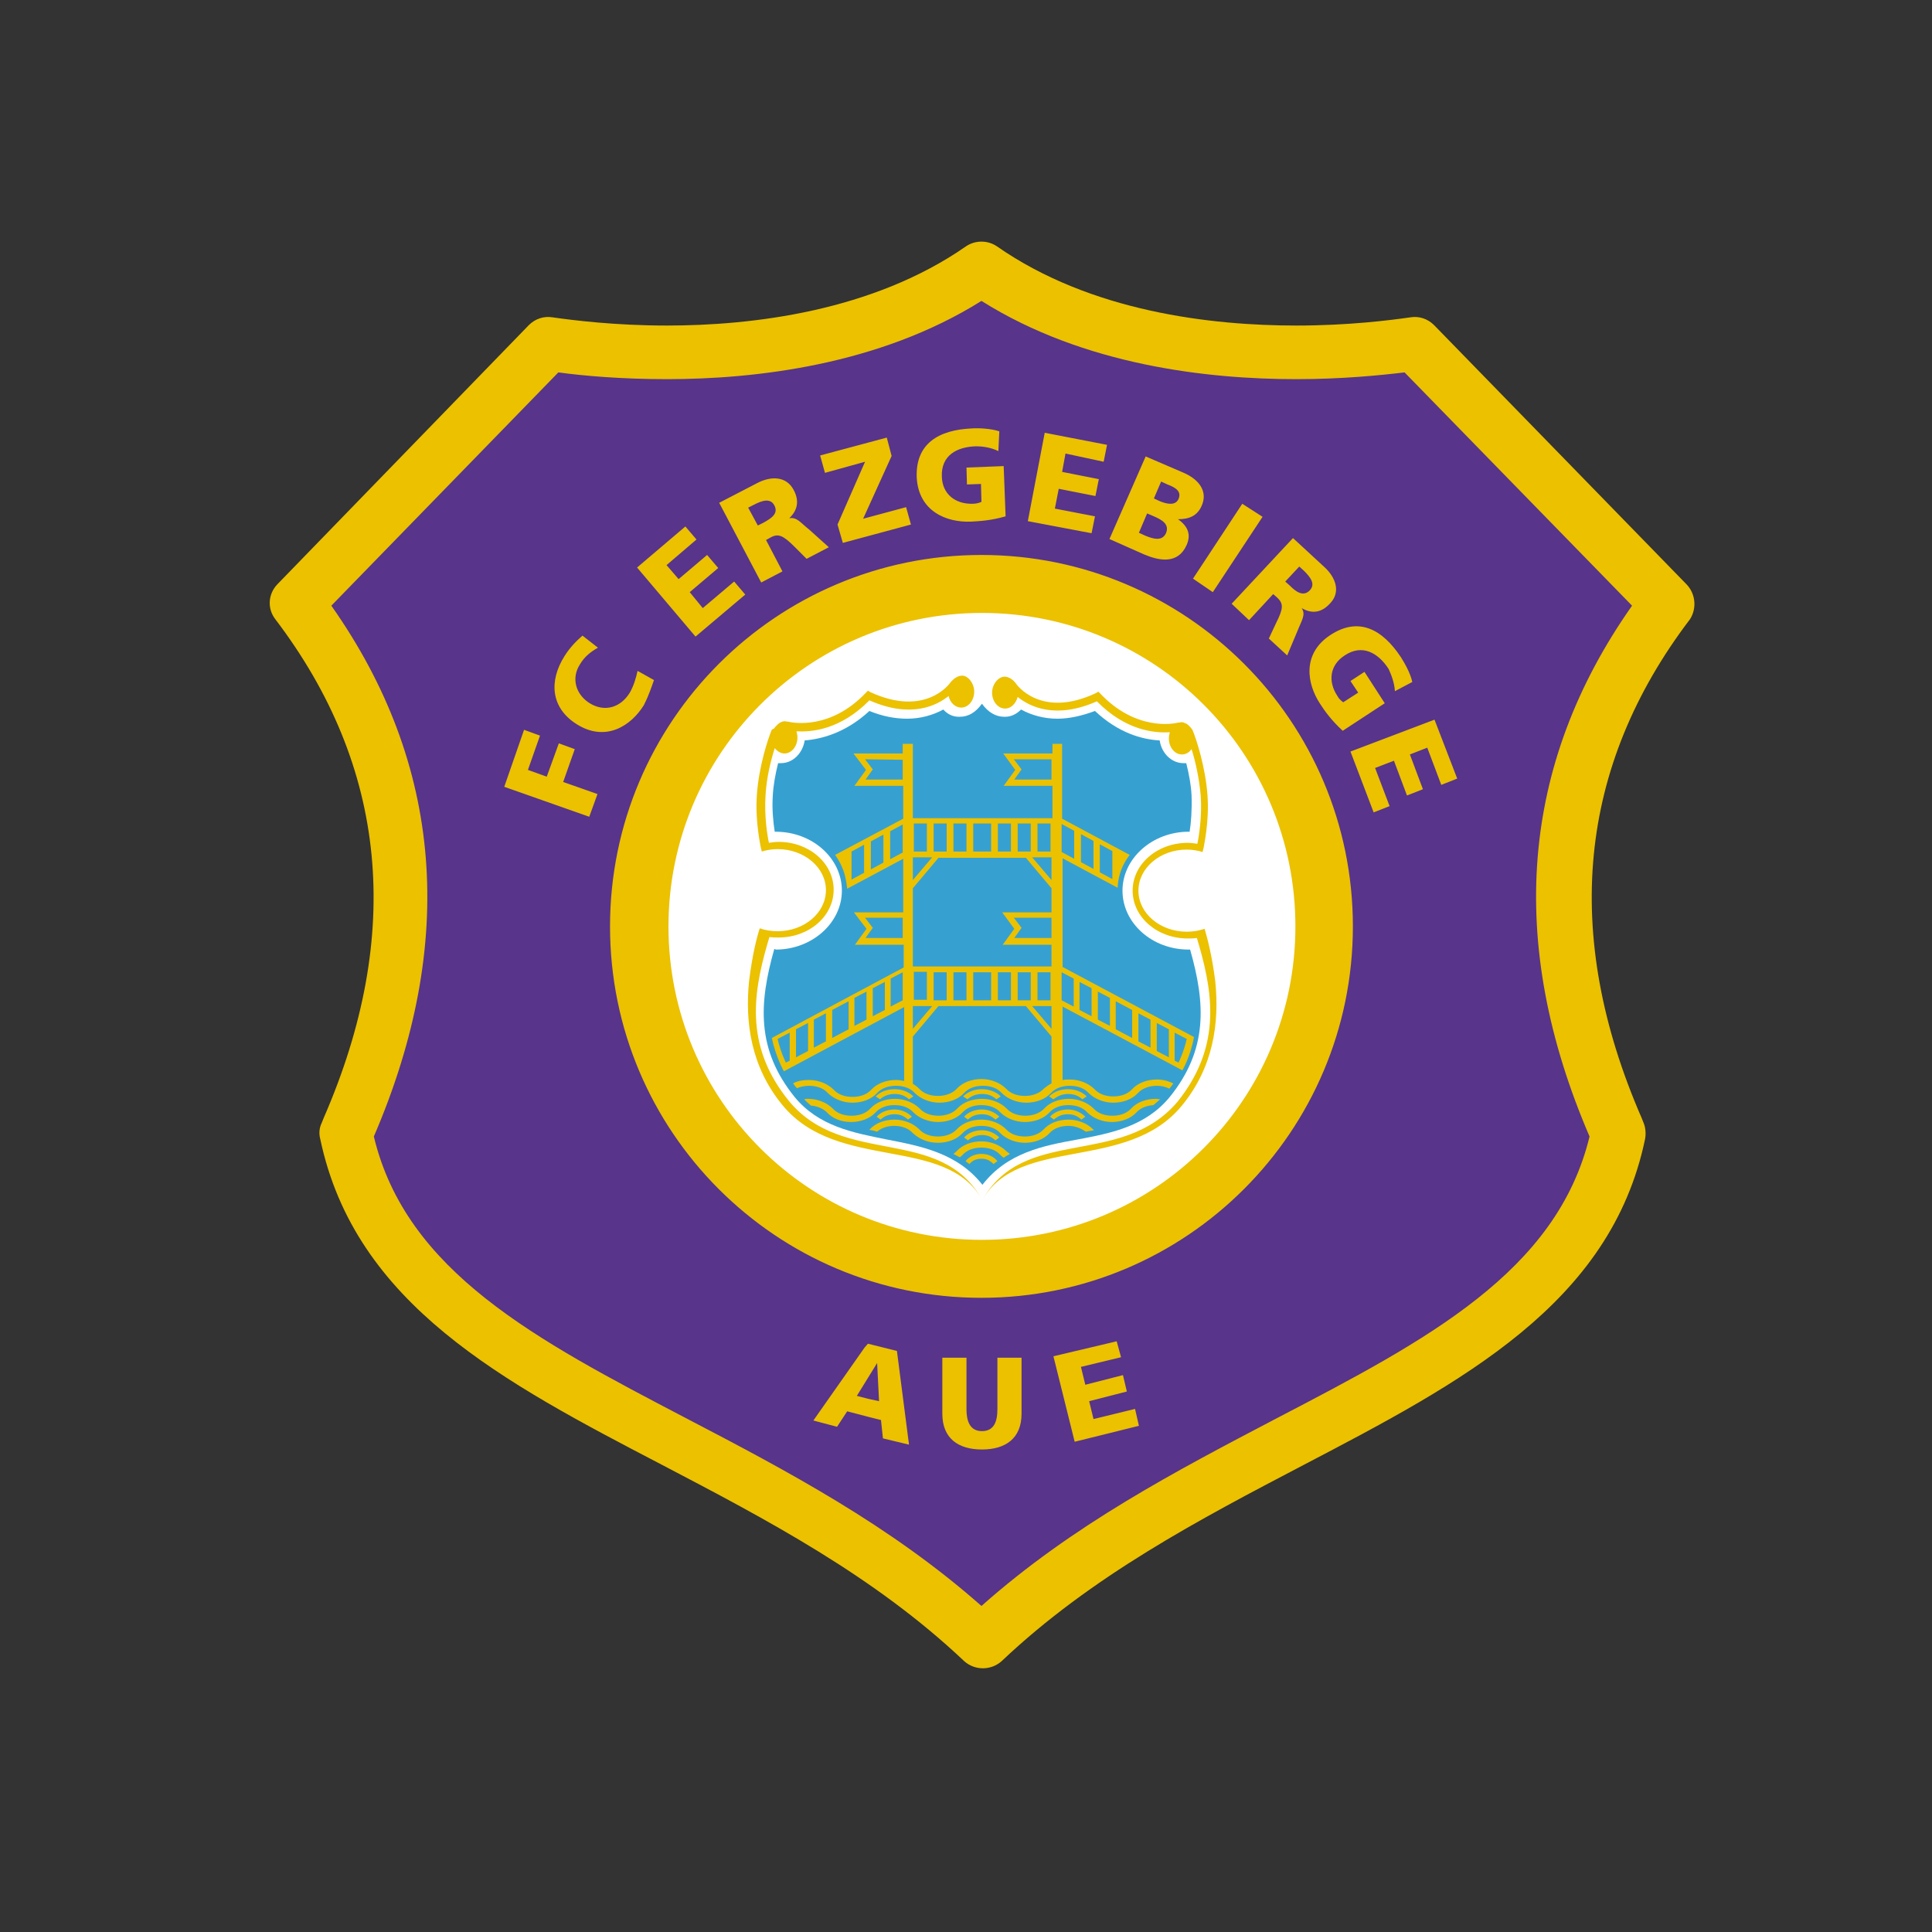
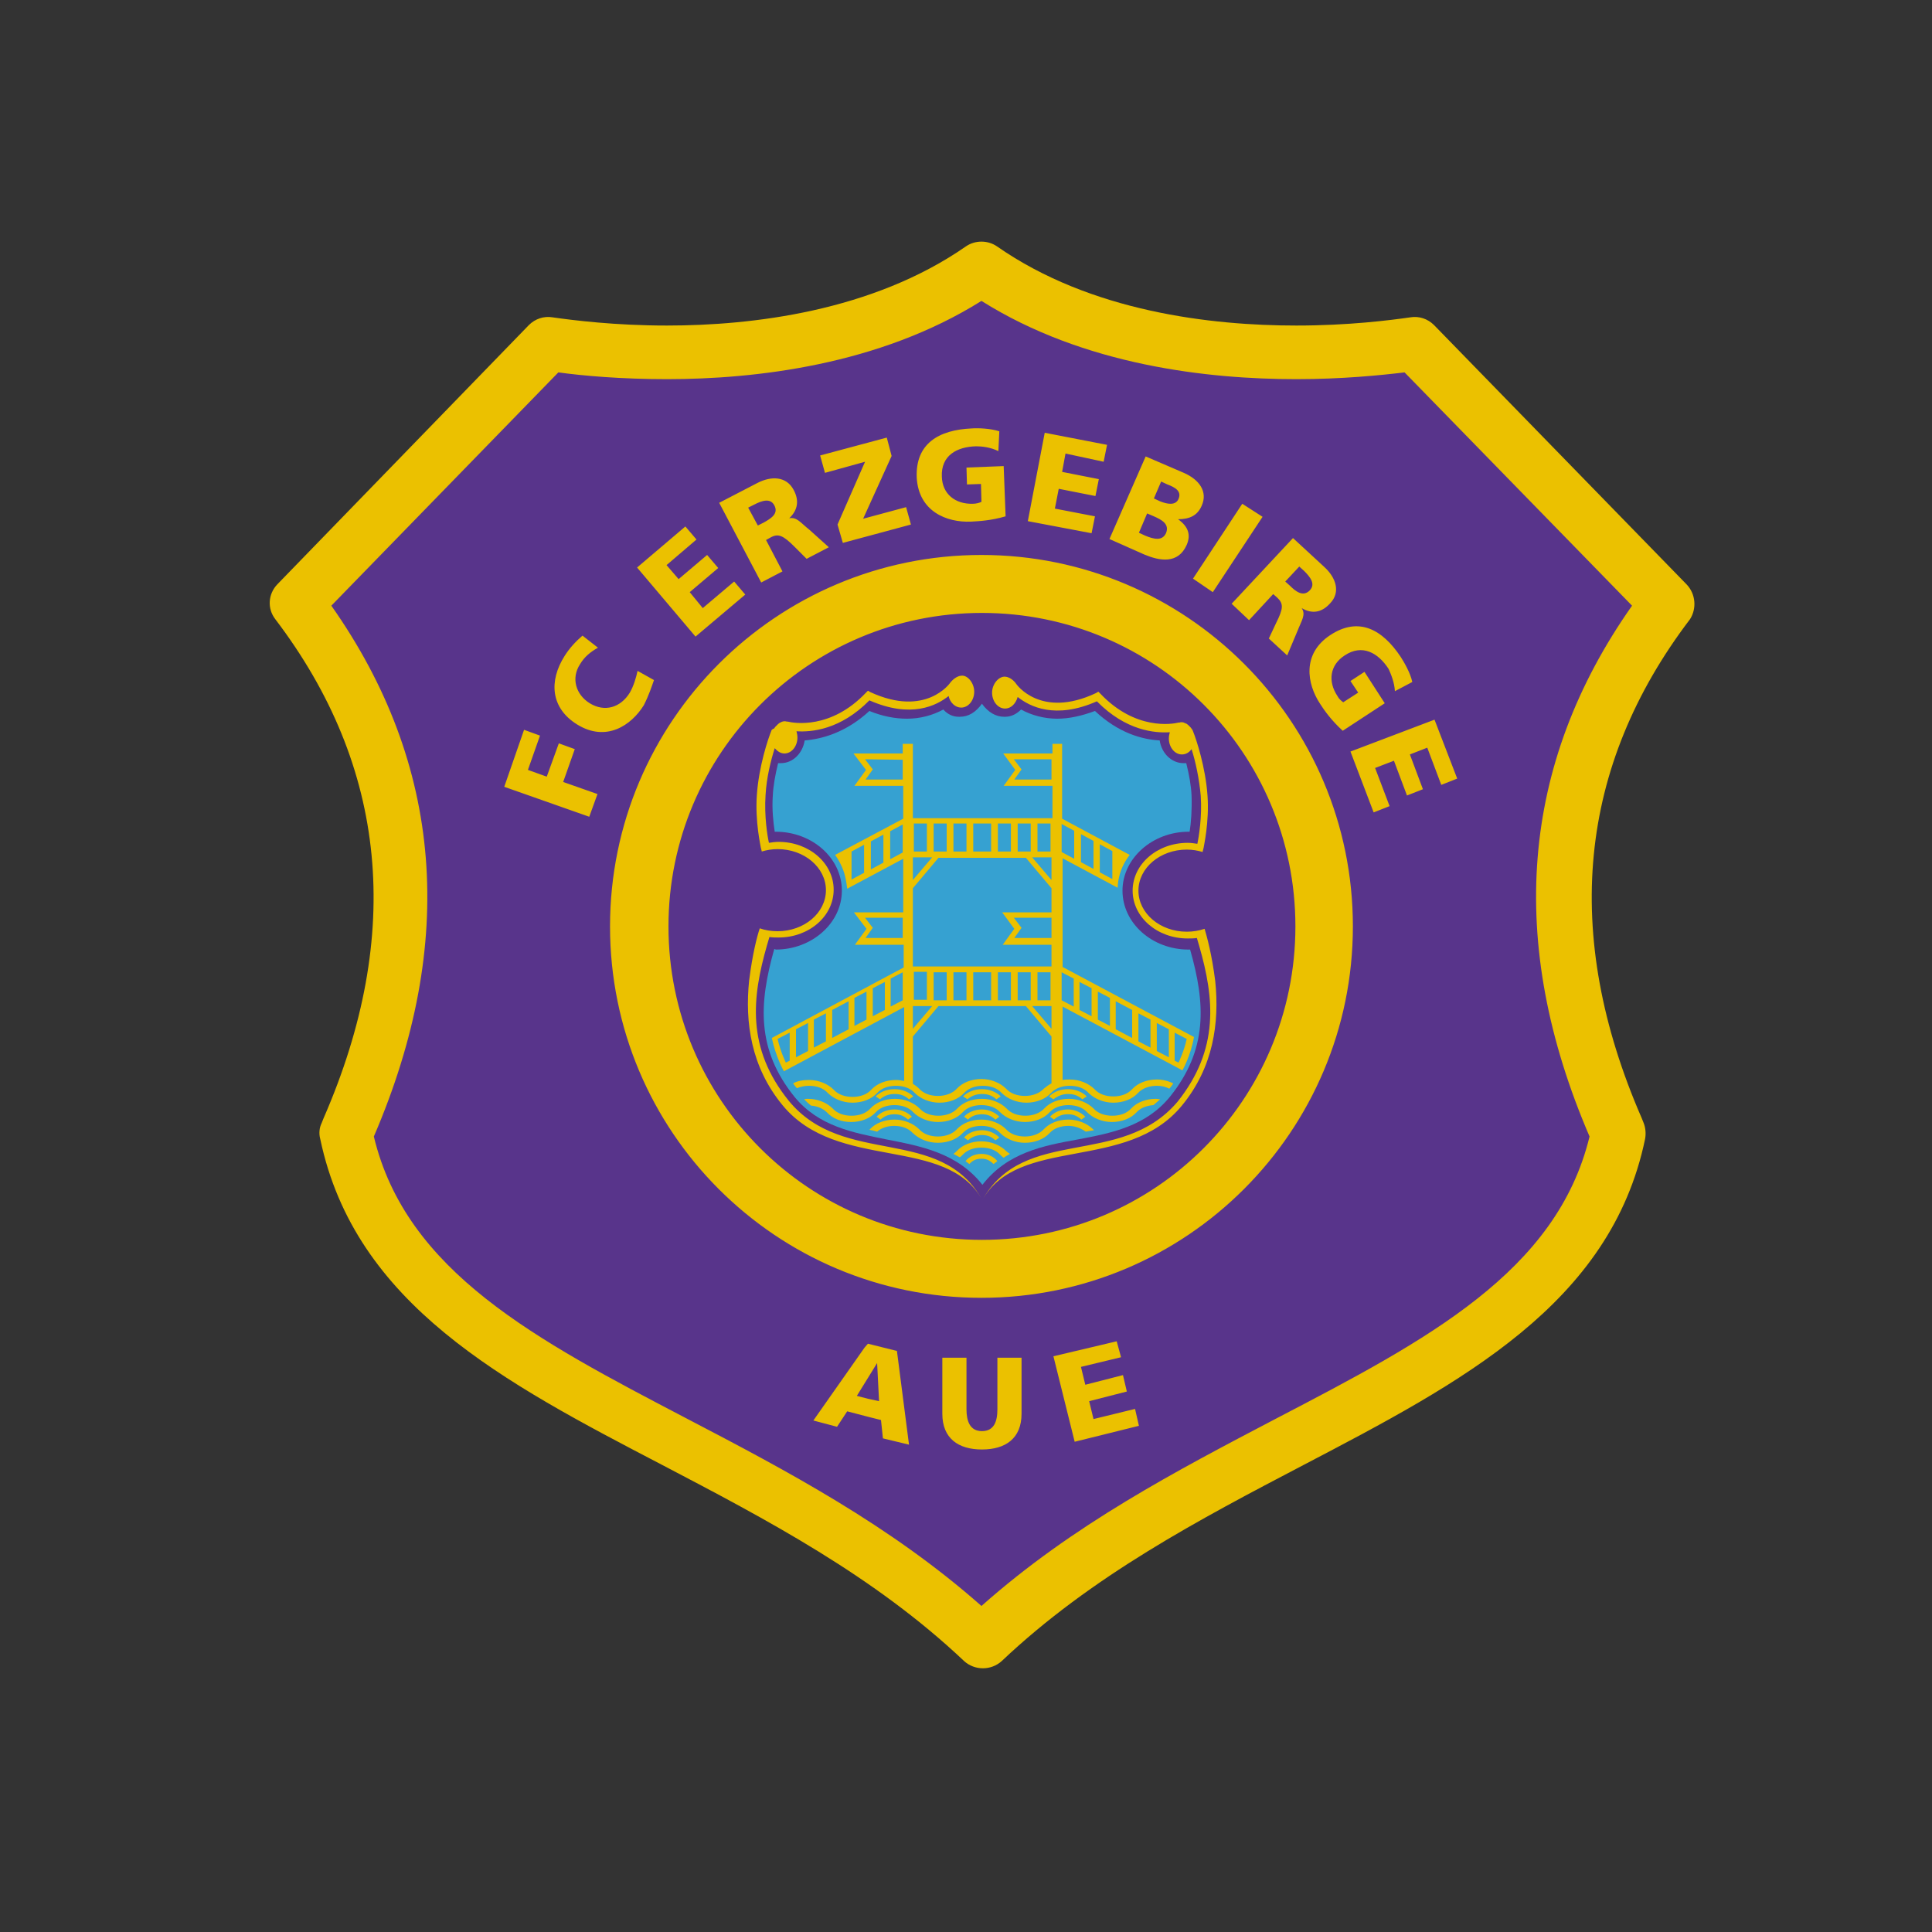
<svg xmlns="http://www.w3.org/2000/svg" version="1.1" id="Ebene_1" x="0px" y="0px" viewBox="0 0 400 400" style="enable-background:new 0 0 400 400;" xml:space="preserve">
  <rect x="0" y="0" width="400" height="400" fill="#333333" stroke="none" />
  <style type="text/css">
	.st0{fill:#FFFFFF;}
	.st1{fill:#CB0F13;}
	.st2{fill:none;stroke:#D7A941;}
	.st3{fill:#D7A941;stroke:#D7A941;}
	.st4{fill:#D7A941;}
	.st5{fill:#D7A941;stroke:#D7A941;stroke-width:0.5;}
	.st6{fill:none;}
	.st7{fill-rule:evenodd;clip-rule:evenodd;fill:#FFFFFF;}
	.st8{fill-rule:evenodd;clip-rule:evenodd;fill:#002F87;}
	.st9{fill-rule:evenodd;clip-rule:evenodd;fill:#5C2581;}
	.st10{fill:#FFDD00;stroke:#000000;stroke-width:5;stroke-miterlimit:10;}
	.st11{fill:#D40824;}
	.st12{fill:#FFDD00;}
	.st13{fill:#020203;}
	.st14{fill:#1B9D38;}
	.st15{fill:#AA1124;}
	.st16{fill:#0056A4;}
	.st17{fill:#B2B2B2;}
	.st18{fill:#003A78;}
	.st19{fill:#E30613;}
	.st20{fill:#FFFFFF;enable-background:new    ;}
	.st21{fill:#005297;}
	.st22{fill:#E4032E;}
	.st23{fill:#575756;}
	.st24{fill:#624839;}
	.st25{fill-rule:evenodd;clip-rule:evenodd;fill:#624839;}
	.st26{fill:#05509E;}
	.st27{fill:#005BA4;}
	.st28{fill-rule:evenodd;clip-rule:evenodd;fill:#005BA4;}
	.st29{fill:#231F20;}
	.st30{fill:#AE1C40;}
	.st31{fill:#FFFFFE;}
	.st32{fill:#FAEA27;}
	.st33{fill:#009E3D;}
	.st34{fill:#58348B;}
	.st35{fill:#36A1D1;}
	.st36{fill:#EBC100;}
	.st37{fill:#E52521;}
	.st38{fill:#005095;}
	.st39{fill-rule:evenodd;clip-rule:evenodd;fill:#005095;}
	.st40{fill-rule:evenodd;clip-rule:evenodd;}
</style>
  <path class="st34" d="M73.8,237.1c7,29.1,34.9,43.6,67,60.4c21.6,11.3,43.9,22.9,63.4,40.3c19.5-17.3,41.8-29,63.4-40.3  c32.2-16.8,60-31.4,67-60.5c-17.9-41.6-14.9-79.9,9.1-113.9L295,73c-5.2,0.7-13.5,1.5-23.2,1.5c-18.9,0-45.5-3-67.5-16.8  c-22,13.9-48.6,16.8-67.5,16.8c-9.8,0-18.1-0.8-23.3-1.5l-48.8,50.1C88.7,157.1,91.7,195.4,73.8,237.1L73.8,237.1L73.8,237.1z" />
-   <circle class="st0" cx="203.2" cy="191.5" r="68.9" />
  <path class="st35" d="M160.3,196.5L160.3,196.5c-3.2,11.3-3.7,20.8,4.2,30.6c5,6.1,12.1,7.4,19,8.8c7.2,1.4,14.7,2.8,19.9,9.4  c5.2-6.7,12.6-8.1,19.8-9.4c6.9-1.3,14-2.7,19-8.8c7.9-9.8,7.4-19.3,4.2-30.5h0c-0.1,0-0.2,0-0.3,0c-7.6,0-13.7-5.5-13.7-12.2  c0-6.7,6.2-12.2,13.7-12.2c0.1,0,0.1,0,0.2,0c0.3-1.8,0.5-4.6,0.4-7.5c-0.1-2.1-0.5-4.3-1.1-6.7c-0.2,0-0.4,0-0.6,0  c-2.4,0-4.5-2-4.9-4.7c-3.6-0.2-8.5-1.5-13.4-6.1c-2.7,1-5.3,1.6-7.8,1.6c-2.7,0-5.3-0.7-7.5-1.9c-0.9,0.9-2,1.5-3.3,1.5l-0.2,0  c0,0,0,0,0,0c-1.7,0-3.3-0.9-4.6-2.7c-1.3,1.8-2.8,2.7-4.6,2.7l-0.2,0c-1.2,0-2.3-0.5-3.2-1.5c-2.2,1.2-4.8,1.9-7.5,1.9  c-2.5,0-5.1-0.5-7.8-1.6c-4.9,4.5-9.8,5.8-13.4,6.1c-0.4,2.6-2.4,4.7-4.9,4.7c-0.2,0-0.4,0-0.6,0c-0.6,2.4-1,4.7-1.1,6.7  c-0.2,2.8,0.1,5.6,0.4,7.5c0.1,0,0.1,0,0.2,0c7.6,0,13.7,5.5,13.7,12.2c0,6.7-6.2,12.2-13.7,12.2  C160.5,196.5,160.4,196.5,160.3,196.5L160.3,196.5z" />
-   <path class="st36" d="M349.2,121l-52.3-53.7c-1.3-1.3-3.1-1.9-4.9-1.6c-4.2,0.6-12.8,1.7-23.6,1.7c-17.5,0-42.5-2.8-62-16.4  c-1.9-1.3-4.5-1.3-6.4,0c-19.4,13.5-44.4,16.4-61.9,16.4c-10.8,0-19.5-1.1-23.7-1.7c-1.8-0.3-3.6,0.3-4.9,1.6L57.4,121  c-1.9,2-2.1,5-0.4,7.2c23.2,30.5,26.6,65.2,10,103.3l-0.4,1c-0.5,1-0.6,2.2-0.3,3.3c7.2,34.3,38,50.4,70.8,67.5  c21.6,11.3,43.9,23,62.5,40.6c1.1,1,2.5,1.5,3.9,1.5c1.4,0,2.8-0.5,3.9-1.5c18.6-17.6,40.9-29.3,62.5-40.6  c32.7-17.1,63.6-33.3,70.7-67.5c0.2-1.1,0.1-2.3-0.3-3.3l-0.4-1c-16.6-38.1-13.2-72.8,10-103.3C351.3,126,351.1,123,349.2,121  L349.2,121z M337.9,125.4c-23.1,32.8-26.1,69.7-8.8,109.9c-6.8,28-33.6,42.1-64.7,58.3c-20.8,10.9-42.3,22.1-61.2,38.9  c-18.9-16.7-40.3-28-61.2-38.9c-31-16.2-57.9-30.3-64.6-58.3c17.3-40.2,14.3-77.1-8.8-109.9l47-48.3c5.1,0.7,13,1.4,22.5,1.4  c18.2,0,43.9-2.9,65.1-16.2c21.3,13.4,47,16.2,65.2,16.2c9.4,0,17.4-0.8,22.4-1.4L337.9,125.4L337.9,125.4z M298.4,162.5l3.3-1.3  L297,149l-17.4,6.6l4.8,12.6l3.3-1.3l-3-7.9l3.9-1.5l2.7,7.2l3.3-1.3l-2.7-7.2l3.6-1.4L298.4,162.5L298.4,162.5z M288.8,143.1  l3.6-1.9c-0.4-1.9-1.7-4.1-2.4-5.2c-3.8-5.7-8.7-8.4-14.6-4.5c-5.9,3.9-4.8,10.1-2.1,14.2c0.9,1.4,2.3,3.4,4.7,5.6l8.7-5.7l-4.2-6.5  l-2.9,1.9l1.6,2.4l-3.1,2c-0.4-0.3-0.9-0.7-1.2-1.3c-2-3-1.6-6.4,1.5-8.4c3.6-2.4,6.9-0.6,9.1,2.8  C288,139.6,288.7,141.3,288.8,143.1L288.8,143.1z M275.4,124.9c2.2-2.3,1.2-5.3-1.2-7.5l-6.5-6L255,125l3.6,3.4l5-5.4l0.8,0.7  c1.4,1.3,1.3,2.3-0.2,5.3l-1.5,3.2l3.8,3.5l2.1-5c0.9-2.3,1.8-3.4,0.9-4.8l0,0C271.7,127.2,273.7,126.8,275.4,124.9L275.4,124.9z   M271.2,122.2c-1.4,1.5-3,0.2-4.1-0.9l-1-0.9l2.9-3.1l1,0.9C271.3,119.5,272.4,120.9,271.2,122.2L271.2,122.2z M251.1,122.6  l10.3-15.6l-4.2-2.7L247,119.8L251.1,122.6L251.1,122.6z M248.8,104.7c1.3-2.9-0.5-5.4-3.7-6.8l-7.9-3.4l-7.5,17.1l7.2,3.2  c3.1,1.3,7,2.1,8.8-2c0.9-2.1,0.3-3.8-1.8-5.3l0,0C246.2,107.5,247.9,106.8,248.8,104.7L248.8,104.7z M237.5,106.3l1.4,0.6  c1.6,0.7,3.3,1.6,2.5,3.5c-0.8,1.7-2.6,1.2-4.3,0.5l-1.3-0.6L237.5,106.3L237.5,106.3z M244,103.3c-0.6,1.4-2.3,1.1-3.8,0.5  l-1.3-0.6l1.5-3.5l1.3,0.6C243.3,100.9,244.7,101.7,244,103.3L244,103.3z M228.5,95.6l0.7-3.5l-12.9-2.5l-3.5,18.3l13.2,2.5l0.7-3.5  l-8.3-1.6l0.8-4.1l7.6,1.5l0.7-3.5l-7.6-1.5l0.7-3.8L228.5,95.6L228.5,95.6z M201,108c1.7-0.1,4.1-0.2,7.2-1.1l-0.4-10.4l-7.7,0.3  l0.1,3.5l2.9-0.1l0.1,3.7c-0.4,0.2-1.1,0.4-1.8,0.4c-3.6,0.1-6.3-2-6.4-5.6c-0.2-4.4,3.1-6.2,7.1-6.3c1.2,0,3,0.2,4.6,1l0.2-4.1  c-1.8-0.6-4.4-0.7-5.7-0.6c-6.8,0.3-11.7,3.1-11.4,10.2C190.2,105.9,196,108.2,201,108L201,108z M174.5,112.4l14.1-3.8l-1-3.6  l-8.9,2.4l5.9-13l-1-3.8l-13.8,3.7l1,3.6l8.3-2.3l-5.7,13L174.5,112.4L174.5,112.4z M163.4,107.3L163.4,107.3  c1.8-1.7,2.1-3.7,0.9-5.9c-1.5-2.8-4.6-2.9-7.5-1.4l-7.9,4.1l8.7,16.5l4.4-2.3l-3.4-6.5l0.9-0.5c1.6-0.9,2.6-0.5,5,1.9l2.5,2.5  l4.6-2.4l-4-3.6C165.7,108.2,165,107,163.4,107.3L163.4,107.3z M158.1,108.2l-1.2,0.6l-2-3.7l1.2-0.6c1.7-0.9,3.4-1.4,4.2,0.1  C161.3,106.4,159.5,107.4,158.1,108.2L158.1,108.2z M142.8,122.6l5.9-5l-2.3-2.7l-5.9,5l-2.5-2.9l6.2-5.3l-2.3-2.7l-10,8.5  l12.1,14.3l10.3-8.7l-2.3-2.7l-6.5,5.5L142.8,122.6L142.8,122.6z M135.4,140.8l-3.4-1.9c-0.3,1.4-0.8,3.1-1.6,4.5  c-1.9,3.1-5.2,4.1-8.3,2.2c-2.9-1.8-3.9-5.2-2-8.1c0.9-1.5,2.1-2.5,3.7-3.4l-3.2-2.5c-1.4,1.2-2.7,2.6-3.7,4.2  c-3.3,5.2-2.9,10.8,2.6,14.2c6,3.7,11.2,0.2,13.8-4C134.4,143.8,134.9,142.2,135.4,140.8L135.4,140.8z M113.2,160.8l-3.9-1.4  l2.5-7.1l-3.3-1.2l-4.1,11.8l17.6,6.2l1.7-4.7l-7.1-2.5l2.4-6.8l-3.3-1.2L113.2,160.8L113.2,160.8z M126.3,191.8  c0,42.5,34.4,76.9,76.9,76.9s76.9-34.5,76.9-76.9c0-42.5-34.5-76.9-76.9-76.9S126.3,149.3,126.3,191.8L126.3,191.8z M138.4,191.8  c0-35.8,29-64.9,64.9-64.9s64.9,29,64.9,64.9s-29,64.9-64.9,64.9S138.4,227.7,138.4,191.8L138.4,191.8z M159.7,151.3  c-0.7,1.7-2.6,7.4-3,13.3c-0.4,5.5,0.8,10.6,0.8,10.8l0.2,0.8l0,0c0,0,0,0.1,0,0.1c1-0.3,2.1-0.5,3.3-0.5c5.5,0,10,3.8,10,8.5  s-4.5,8.5-10,8.5c-1.3,0-2.6-0.2-3.7-0.6c-0.6,1.8-1.5,5.3-2.2,10.8c-0.9,8.7,0.4,17.9,6.9,25.8c11.4,13.9,33.9,6.1,41.4,19.7  c-8.7-15.7-28.7-6.7-40.1-20.6c-8.8-10.9-7.6-21.4-4.5-32.2l0.5-1.7c0.6,0.1,1.3,0.1,1.9,0.1c6.3,0,11.4-4.4,11.4-9.9  c0-5.5-5.1-9.9-11.4-9.9c-0.7,0-1.4,0.1-2,0.2c-0.3-1.3-1-5.5-0.7-9.9c0.2-3.6,1.1-7.2,1.9-9.7c0.5,0.6,1.2,1.1,2,1.1  c1.5,0,2.7-1.5,2.7-3.3c0-0.5-0.1-0.9-0.2-1.3c3.1,0.2,9.1-0.3,15.1-6.4c8.6,3.8,13.9,1.1,16.4-0.9c0.3,1.4,1.4,2.4,2.6,2.4  c1.5,0,2.7-1.5,2.7-3.3c0-1.8-1.4-3.5-2.7-3.3c-1.3,0.1-2.3,1.5-2.3,1.5s-5,7.2-16.5,1.9l-0.5-0.3l-0.4,0.4c-7.3,7.7-15,6.3-16.2,6  c0,0-0.1,0-0.2,0c-0.3-0.1-0.6-0.1-0.9,0c0,0,0,0,0,0c-0.1,0-0.3,0.1-0.4,0.2c0,0,0,0-0.1,0c-0.1,0.1-0.3,0.2-0.4,0.3  c0,0-0.1,0.1-0.1,0.1c-0.1,0.1-0.2,0.2-0.3,0.3c0,0-0.1,0.1-0.1,0.1c-0.1,0.1-0.2,0.2-0.3,0.4c0,0,0,0,0,0  C159.8,151,159.7,151.2,159.7,151.3L159.7,151.3z M203.3,248.6c7.5-13.6,30-5.8,41.4-19.7c6.5-7.9,7.8-17.1,6.9-25.8  c-0.7-5.5-1.7-9.1-2.2-10.8c-1.2,0.4-2.4,0.6-3.7,0.6c-5.5,0-10-3.8-10-8.5s4.5-8.5,10-8.5c1.2,0,2.3,0.2,3.3,0.5c0,0,0-0.1,0-0.1  l0,0l0.2-0.8c0-0.2,1.2-5.3,0.8-10.8c-0.4-5.8-2.3-11.6-3-13.3c-0.1-0.2-0.1-0.3-0.2-0.4c0,0,0,0,0,0c-0.1-0.1-0.2-0.3-0.3-0.4  c0,0-0.1-0.1-0.1-0.1c-0.1-0.1-0.2-0.2-0.3-0.3c0,0-0.1-0.1-0.1-0.1c-0.1-0.1-0.3-0.2-0.4-0.3c0,0,0,0-0.1,0  c-0.1-0.1-0.3-0.1-0.4-0.2c0,0,0,0,0,0c-0.3-0.1-0.7-0.1-0.9,0c0,0-0.1,0-0.2,0c-1.2,0.3-8.9,1.7-16.2-6l-0.4-0.4l-0.5,0.3  c-11.5,5.4-16.5-1.9-16.5-1.9s-0.9-1.4-2.3-1.5c-1.3-0.1-2.7,1.5-2.7,3.3c0,1.8,1.2,3.3,2.7,3.3c1.2,0,2.2-1,2.6-2.4  c2.5,2,7.8,4.7,16.4,0.9c6,6.1,12,6.6,15.1,6.4c-0.1,0.4-0.2,0.8-0.2,1.3c0,1.8,1.2,3.3,2.7,3.3c0.8,0,1.5-0.4,2-1.1  c0.8,2.5,1.6,6.1,1.9,9.7c0.3,4.3-0.4,8.5-0.7,9.9c-0.7-0.1-1.3-0.2-2-0.2c-6.3,0-11.4,4.4-11.4,9.9c0,5.5,5.1,9.9,11.4,9.9  c0.6,0,1.3,0,1.9-0.1l0.5,1.7c3.1,10.8,4.2,21.3-4.5,32.2C232,242,212,232.9,203.3,248.6L203.3,248.6z M203.3,248.6  C203.3,248.6,203.3,248.6,203.3,248.6C203.3,248.6,203.3,248.6,203.3,248.6C203.3,248.6,203.3,248.6,203.3,248.6  C203.3,248.6,203.3,248.6,203.3,248.6L203.3,248.6z M185.2,226.5c1.2,0,2.1,0.3,3,1.1l0.9-0.6c-0.9-0.9-2.3-1.5-3.9-1.5c0,0,0,0,0,0  c-1.5,0-2.9,0.5-3.9,1.5l0.9,0.6C183,226.9,184,226.5,185.2,226.5L185.2,226.5z M203.3,226.5c1.2,0,2.1,0.3,3,1.1l0.9-0.6  c-0.9-0.9-2.3-1.5-3.9-1.5c0,0,0,0,0,0c-1.5,0-2.9,0.5-3.9,1.5l0.9,0.6C201.1,226.9,202.1,226.5,203.3,226.5L203.3,226.5z   M221.1,226.5c1.2,0,2.1,0.3,3,1.1l0.9-0.6c-0.9-0.9-2.3-1.5-3.9-1.5c0,0,0,0,0,0c-1.5,0-2.9,0.5-3.9,1.5l0.9,0.6  C219,226.9,220,226.5,221.1,226.5L221.1,226.5z M176.2,232.3c2,0,3.9-0.7,5.1-2c0.9-1,2.3-1.5,3.9-1.5c1.6,0,3,0.5,3.9,1.5  c1.2,1.2,3.1,2,5.1,2c2,0,3.9-0.7,5.1-2c0.9-1,2.3-1.5,3.9-1.5c1.6,0,3,0.5,3.9,1.5c1.2,1.2,3.1,2,5.1,2c2,0,3.9-0.7,5.1-2  c0.9-1,2.3-1.5,3.9-1.5c1.6,0,3,0.5,3.9,1.5c1.2,1.2,3.1,2,5.1,2c2,0,3.9-0.7,5.1-2c0.8-0.9,2.1-1.4,3.5-1.5  c0.5-0.4,0.9-0.8,1.4-1.2c-0.3,0-0.6-0.1-0.9-0.1c-2,0-3.9,0.7-5.1,2c-0.9,1-2.3,1.5-3.9,1.5c-1.6,0-3-0.5-3.9-1.5  c-1.2-1.2-3.1-2-5.1-2c-2,0-3.9,0.7-5.1,2c-0.9,1-2.4,1.5-3.9,1.5c-1.6,0-3-0.5-3.9-1.5c-1.2-1.2-3.1-2-5.1-2c0,0,0,0,0,0  c-2,0-3.9,0.7-5.1,2c-0.9,1-2.4,1.5-3.9,1.5c-1.6,0-3-0.5-3.9-1.5c-1.2-1.2-3.1-2-5.1-2c-2,0-3.9,0.7-5.1,2c-0.9,1-2.3,1.5-3.9,1.5  c-1.6,0-3-0.5-3.9-1.5c-1.2-1.2-3.1-2-5.1-2c-0.3,0-0.5,0-0.8,0.1c0.4,0.4,0.9,0.9,1.4,1.3c1.3,0.1,2.5,0.6,3.3,1.4  C172.4,231.6,174.2,232.3,176.2,232.3L176.2,232.3z M185.2,230.7c1.1,0,1.9,0.3,2.8,1.1l0.8-0.6c-0.9-0.9-2.2-1.5-3.6-1.5  c0,0,0,0,0,0c-1.4,0-2.8,0.5-3.7,1.5l0.8,0.6C183.2,231,184.1,230.7,185.2,230.7L185.2,230.7z M203.3,230.7c1.1,0,1.9,0.3,2.8,1.1  l0.8-0.6c-0.9-0.9-2.2-1.5-3.6-1.5c0,0,0,0,0,0c-1.4,0-2.8,0.5-3.7,1.5l0.8,0.6C201.2,231,202.2,230.7,203.3,230.7L203.3,230.7z   M221.1,230.7c1.1,0,1.9,0.3,2.8,1.1l0.8-0.6c-0.9-0.9-2.2-1.5-3.6-1.5c0,0,0,0,0,0c-1.4,0-2.8,0.5-3.7,1.5l0.8,0.6  C219.1,231,220,230.7,221.1,230.7L221.1,230.7z M194.2,236.6c2,0,3.9-0.7,5.1-2c0.9-1,2.3-1.5,3.9-1.5c1.6,0,3,0.5,3.9,1.5  c1.2,1.2,3.1,2,5.1,2c2,0,3.9-0.7,5.1-2c0.9-1,2.3-1.5,3.9-1.5c1.4,0,2.6,0.5,3.6,1.2c0.6-0.1,1.1-0.2,1.7-0.3  c-0.1-0.1-0.1-0.1-0.2-0.2c-1.2-1.2-3.1-2-5.1-2c-2,0-3.9,0.7-5.1,2c-0.9,1-2.4,1.5-3.9,1.5c-1.6,0-3-0.5-3.9-1.5  c-1.2-1.2-3.1-2-5.1-2c0,0,0,0,0,0c-2,0-3.9,0.7-5.1,2c-0.9,1-2.4,1.5-3.9,1.5c-1.6,0-3-0.5-3.9-1.5c-1.2-1.2-3.1-2-5.1-2  c-2,0-3.9,0.7-5.1,2c0,0.1-0.1,0.1-0.2,0.1c0.6,0.1,1.1,0.2,1.7,0.4c0.9-0.8,2.2-1.2,3.5-1.2c1.6,0,3,0.5,3.9,1.5  C190.4,235.9,192.2,236.6,194.2,236.6L194.2,236.6z M203.3,235c1.1,0,1.9,0.3,2.8,1.1l0.8-0.6c-0.9-0.9-2.2-1.5-3.6-1.5c0,0,0,0,0,0  c-1.4,0-2.8,0.5-3.7,1.5l0.8,0.6C201.2,235.4,202.2,235,203.3,235L203.3,235z M203.2,238.9c-1.3,0-2.5,0.5-3.3,1.5l0.8,0.6  c0.7-0.8,1.5-1.1,2.5-1.1c1,0,1.7,0.3,2.5,1.1l0.8-0.6C205.7,239.4,204.5,238.9,203.2,238.9C203.2,238.9,203.2,238.9,203.2,238.9  L203.2,238.9z M199.3,239.1c0.9-1,2.3-1.5,3.9-1.5c1.6,0,3,0.5,3.9,1.5c0.2,0.2,0.4,0.4,0.7,0.6c0.4-0.3,0.8-0.5,1.3-0.8  c-0.3-0.2-0.6-0.4-0.8-0.6c-1.2-1.2-3.1-2-5.1-2c0,0,0,0,0,0c-2,0-3.9,0.7-5.1,2c-0.2,0.2-0.4,0.4-0.7,0.6c0.4,0.2,0.9,0.5,1.3,0.7  C198.9,239.5,199.1,239.3,199.3,239.1L199.3,239.1z M186.9,154v2l-10.2,0l2.6,3.4l-2.4,3.3h10.1v6.8l-14.1,7.5c0,0,1,1.3,1.7,3.2  c0.6,1.6,0.8,3.8,0.8,3.8l11.6-6.2v11.1h-10.2l2.6,3.4l-2.4,3.3h10.1v4.7l-27.3,14.6c0.8,3.9,2.5,6.9,2.5,6.9l24.9-13.3v15.3  c-0.6-0.1-1.1-0.2-1.7-0.2c-2,0-3.9,0.7-5.1,2c-0.9,1-2.3,1.5-3.9,1.5c-1.6,0-3-0.5-3.9-1.5c-1.2-1.2-3.1-2-5.1-2  c-1.3,0-2.4,0.2-3.3,0.7c0.2,0.3,0.5,0.7,0.8,1c0.7-0.3,1.6-0.5,2.5-0.5c1.6,0,3,0.5,3.9,1.5c1.2,1.2,3.1,2,5.1,2c2,0,3.9-0.7,5.1-2  c0.9-1,2.3-1.5,3.9-1.5c1.6,0,3,0.5,3.9,1.5c1.2,1.2,3.1,2,5.1,2c2,0,3.9-0.7,5.1-2c0.9-1,2.3-1.5,3.9-1.5c1.6,0,3,0.5,3.9,1.5  c1.2,1.2,3.1,2,5.1,2c2,0,3.9-0.7,5.1-2c0.9-1,2.3-1.5,3.9-1.5c1.6,0,3,0.5,3.9,1.5c1.2,1.2,3.1,2,5.1,2c2,0,3.9-0.7,5.1-2  c0.9-1,2.4-1.5,3.9-1.5c1,0,1.8,0.2,2.6,0.6c0.3-0.4,0.6-0.7,0.8-1.1c-1-0.5-2.2-0.8-3.4-0.8c-2,0-3.9,0.7-5.1,2  c-0.9,1-2.3,1.5-3.9,1.5c-1.6,0-3-0.5-3.9-1.5c-1.2-1.2-3.1-2-5.1-2c-0.5,0-1,0-1.5,0.1v-15.2l24.8,13.2c0,0,1.7-2.9,2.4-6.9  l-27.2-14.5v-22.5l11.4,6.1c0,0,0-1.7,0.7-3.6c0.7-1.9,1.8-3.2,1.8-3.2l-14-7.5V154h-2v2l-10.2,0l2.5,3.4l-2.4,3.3h10.1v6.7H189V154  H186.9L186.9,154z M217.7,161.4h-7.7l1.5-2.1l-1.6-2.1l7.8,0V161.4L217.7,161.4z M227.7,174.8l2.6,1.4v5.8l-2.6-1.4V174.8  L227.7,174.8z M223.8,172.7l2.6,1.4v5.8l-2.6-1.4V172.7L223.8,172.7z M219.8,170.6l2.6,1.4v5.8l-2.6-1.4V170.6L219.8,170.6z   M243.2,213.8l2.5,1.3c-0.6,2.7-1.7,4.9-1.7,4.9l-0.8-0.4V213.8L243.2,213.8z M239.5,211.8l2.5,1.3v5.8l-2.5-1.3V211.8L239.5,211.8z   M235.7,209.8l2.5,1.3v5.8l-2.5-1.3V209.8L235.7,209.8z M231,207.3l3.4,1.8v5.8l-3.4-1.8V207.3L231,207.3z M227.3,205.3l2.5,1.3v5.8  l-2.5-1.3V205.3L227.3,205.3z M223.5,203.3l2.5,1.3v5.8l-2.5-1.3V203.3L223.5,203.3z M219.8,201.3l2.5,1.3v5.8l-2.5-1.3V201.3  L219.8,201.3z M191.9,176.3h-2.7v-5.8h2.7V176.3L191.9,176.3z M193,177.5l-4,4.7v-4.7H193L193,177.5z M196,176.3h-2.7v-5.8h2.7  V176.3L196,176.3z M200.1,176.3h-2.7v-5.8h2.7V176.3L200.1,176.3z M205.2,176.3h-3.7v-5.8h3.7V176.3L205.2,176.3z M209.3,176.3h-2.7  v-5.8h2.7V176.3L209.3,176.3z M213.4,176.3h-2.7v-5.8h2.7V176.3L213.4,176.3z M217.5,176.3h-2.7v-5.8h2.7V176.3L217.5,176.3z   M217.7,182.2l-4-4.7h4V182.2L217.7,182.2z M217.7,194.2h-7.7l1.5-2.1l-1.6-2.1h7.8V194.2L217.7,194.2z M217.7,200.1H189v-16.2  l5.3-6.3h18.1l5.3,6.3v5h-10.2l2.5,3.4l-2.4,3.3h10.1V200.1L217.7,200.1z M193,208.3l-4,4.7v-4.7H193L193,208.3z M189.2,207v-5.8  h2.7v5.8H189.2L189.2,207z M196,201.3v5.8h-2.7v-5.8H196L196,201.3z M200.1,201.3v5.8h-2.7v-5.8H200.1L200.1,201.3z M205.2,201.3  v5.8h-3.7v-5.8H205.2L205.2,201.3z M209.3,201.3v5.8h-2.7v-5.8H209.3L209.3,201.3z M213.4,201.3v5.8h-2.7v-5.8H213.4L213.4,201.3z   M217.5,201.3v5.8h-2.7v-5.8H217.5L217.5,201.3z M217.7,213l-4-4.7h4V213L217.7,213z M189,224.4v-9.8l5.3-6.3h18.1l5.3,6.3v9.7  c-0.6,0.3-1.1,0.7-1.6,1.1c-0.9,1-2.4,1.5-3.9,1.5c-1.6,0-3-0.5-3.9-1.5c-1.2-1.2-3.1-2-5.1-2c0,0,0,0,0,0c-2,0-3.9,0.7-5.1,2  c-0.9,1-2.4,1.5-3.9,1.5c-1.6,0-3-0.5-3.9-1.5C189.9,225,189.5,224.7,189,224.4L189,224.4z M163.5,219.6l-0.8,0.4  c0,0-1.1-2.2-1.7-4.9l2.5-1.3V219.6L163.5,219.6z M167.3,217.6l-2.5,1.3v-5.8l2.5-1.3V217.6L167.3,217.6z M171,209.8v5.8l-2.5,1.3  v-5.8L171,209.8L171,209.8z M175.7,213.1l-3.4,1.8v-5.8l3.4-1.8V213.1L175.7,213.1z M179.4,211.1l-2.5,1.3v-5.8l2.5-1.3V211.1  L179.4,211.1z M183.2,209.1l-2.5,1.3v-5.8l2.5-1.3V209.1L183.2,209.1z M186.9,201.3v5.8l-2.5,1.3v-5.8L186.9,201.3L186.9,201.3z   M186.9,190.1v4.1h-7.7l1.5-2.1l-1.6-2.1H186.9L186.9,190.1z M178.9,180.7l-2.6,1.4v-5.8l2.6-1.4V180.7L178.9,180.7z M182.9,178.6  l-2.6,1.4v-5.8l2.6-1.4V178.6L182.9,178.6z M186.9,176.5l-2.6,1.4v-5.8l2.6-1.4V176.5L186.9,176.5z M186.9,157.3v4.1h-7.7l1.5-2.1  l-1.6-2.1L186.9,157.3L186.9,157.3z M179,279l-10.6,15.1l4.9,1.3l2.1-3.2l4.6,1.2l2.4,0.6l0.4,3.8l5.4,1.3l-2.5-19.4l-6-1.5L179,279  L179,279z M177.4,289l2.1-3.4l2.1-3.4l0.4,7.9l-2.3-0.5L177.4,289L177.4,289z M200.1,281.1h-5v11.6c0,5.1,3.3,7.4,8.2,7.4  c4.9,0,8.2-2.3,8.2-7.4v-11.6h-5v10.7c0,2.5-0.7,4.5-3.2,4.5c-2.5,0-3.2-2.1-3.2-4.5V281.1L200.1,281.1z M231.2,277.7l-13.1,3.1  l4.4,17.7l13.3-3.3l-0.8-3.5l-8.6,2.1l-0.9-3.7l7.8-2l-0.8-3.4l-7.8,2l-0.9-3.7l8.3-2L231.2,277.7L231.2,277.7z" />
+   <path class="st36" d="M349.2,121l-52.3-53.7c-1.3-1.3-3.1-1.9-4.9-1.6c-4.2,0.6-12.8,1.7-23.6,1.7c-17.5,0-42.5-2.8-62-16.4  c-1.9-1.3-4.5-1.3-6.4,0c-19.4,13.5-44.4,16.4-61.9,16.4c-10.8,0-19.5-1.1-23.7-1.7c-1.8-0.3-3.6,0.3-4.9,1.6L57.4,121  c-1.9,2-2.1,5-0.4,7.2c23.2,30.5,26.6,65.2,10,103.3l-0.4,1c-0.5,1-0.6,2.2-0.3,3.3c7.2,34.3,38,50.4,70.8,67.5  c21.6,11.3,43.9,23,62.5,40.6c1.1,1,2.5,1.5,3.9,1.5c1.4,0,2.8-0.5,3.9-1.5c18.6-17.6,40.9-29.3,62.5-40.6  c32.7-17.1,63.6-33.3,70.7-67.5c0.2-1.1,0.1-2.3-0.3-3.3l-0.4-1c-16.6-38.1-13.2-72.8,10-103.3C351.3,126,351.1,123,349.2,121  L349.2,121z M337.9,125.4c-23.1,32.8-26.1,69.7-8.8,109.9c-6.8,28-33.6,42.1-64.7,58.3c-20.8,10.9-42.3,22.1-61.2,38.9  c-18.9-16.7-40.3-28-61.2-38.9c-31-16.2-57.9-30.3-64.6-58.3c17.3-40.2,14.3-77.1-8.8-109.9l47-48.3c5.1,0.7,13,1.4,22.5,1.4  c18.2,0,43.9-2.9,65.1-16.2c21.3,13.4,47,16.2,65.2,16.2c9.4,0,17.4-0.8,22.4-1.4L337.9,125.4L337.9,125.4z M298.4,162.5l3.3-1.3  L297,149l-17.4,6.6l4.8,12.6l3.3-1.3l-3-7.9l3.9-1.5l2.7,7.2l3.3-1.3l-2.7-7.2l3.6-1.4L298.4,162.5L298.4,162.5z M288.8,143.1  l3.6-1.9c-0.4-1.9-1.7-4.1-2.4-5.2c-3.8-5.7-8.7-8.4-14.6-4.5c-5.9,3.9-4.8,10.1-2.1,14.2c0.9,1.4,2.3,3.4,4.7,5.6l8.7-5.7l-4.2-6.5  l-2.9,1.9l1.6,2.4l-3.1,2c-0.4-0.3-0.9-0.7-1.2-1.3c-2-3-1.6-6.4,1.5-8.4c3.6-2.4,6.9-0.6,9.1,2.8  C288,139.6,288.7,141.3,288.8,143.1L288.8,143.1z M275.4,124.9c2.2-2.3,1.2-5.3-1.2-7.5l-6.5-6L255,125l3.6,3.4l5-5.4l0.8,0.7  c1.4,1.3,1.3,2.3-0.2,5.3l-1.5,3.2l3.8,3.5l2.1-5c0.9-2.3,1.8-3.4,0.9-4.8l0,0C271.7,127.2,273.7,126.8,275.4,124.9L275.4,124.9z   M271.2,122.2c-1.4,1.5-3,0.2-4.1-0.9l-1-0.9l2.9-3.1l1,0.9C271.3,119.5,272.4,120.9,271.2,122.2L271.2,122.2z M251.1,122.6  l10.3-15.6l-4.2-2.7L247,119.8L251.1,122.6L251.1,122.6z M248.8,104.7c1.3-2.9-0.5-5.4-3.7-6.8l-7.9-3.4l-7.5,17.1l7.2,3.2  c3.1,1.3,7,2.1,8.8-2c0.9-2.1,0.3-3.8-1.8-5.3l0,0C246.2,107.5,247.9,106.8,248.8,104.7L248.8,104.7z M237.5,106.3l1.4,0.6  c1.6,0.7,3.3,1.6,2.5,3.5c-0.8,1.7-2.6,1.2-4.3,0.5l-1.3-0.6L237.5,106.3L237.5,106.3z M244,103.3c-0.6,1.4-2.3,1.1-3.8,0.5  l-1.3-0.6l1.5-3.5l1.3,0.6C243.3,100.9,244.7,101.7,244,103.3L244,103.3z M228.5,95.6l0.7-3.5l-12.9-2.5l-3.5,18.3l13.2,2.5l0.7-3.5  l-8.3-1.6l0.8-4.1l7.6,1.5l0.7-3.5l-7.6-1.5l0.7-3.8L228.5,95.6L228.5,95.6z M201,108c1.7-0.1,4.1-0.2,7.2-1.1l-0.4-10.4l-7.7,0.3  l0.1,3.5l2.9-0.1l0.1,3.7c-0.4,0.2-1.1,0.4-1.8,0.4c-3.6,0.1-6.3-2-6.4-5.6c-0.2-4.4,3.1-6.2,7.1-6.3c1.2,0,3,0.2,4.6,1l0.2-4.1  c-1.8-0.6-4.4-0.7-5.7-0.6c-6.8,0.3-11.7,3.1-11.4,10.2C190.2,105.9,196,108.2,201,108L201,108z M174.5,112.4l14.1-3.8l-1-3.6  l-8.9,2.4l5.9-13l-1-3.8l-13.8,3.7l1,3.6l8.3-2.3l-5.7,13L174.5,112.4L174.5,112.4z M163.4,107.3L163.4,107.3  c1.8-1.7,2.1-3.7,0.9-5.9c-1.5-2.8-4.6-2.9-7.5-1.4l-7.9,4.1l8.7,16.5l4.4-2.3l-3.4-6.5l0.9-0.5c1.6-0.9,2.6-0.5,5,1.9l2.5,2.5  l4.6-2.4l-4-3.6C165.7,108.2,165,107,163.4,107.3L163.4,107.3z M158.1,108.2l-1.2,0.6l-2-3.7l1.2-0.6c1.7-0.9,3.4-1.4,4.2,0.1  C161.3,106.4,159.5,107.4,158.1,108.2L158.1,108.2z M142.8,122.6l5.9-5l-2.3-2.7l-5.9,5l-2.5-2.9l6.2-5.3l-2.3-2.7l-10,8.5  l12.1,14.3l10.3-8.7l-2.3-2.7l-6.5,5.5L142.8,122.6L142.8,122.6z M135.4,140.8l-3.4-1.9c-0.3,1.4-0.8,3.1-1.6,4.5  c-1.9,3.1-5.2,4.1-8.3,2.2c-2.9-1.8-3.9-5.2-2-8.1c0.9-1.5,2.1-2.5,3.7-3.4l-3.2-2.5c-1.4,1.2-2.7,2.6-3.7,4.2  c-3.3,5.2-2.9,10.8,2.6,14.2c6,3.7,11.2,0.2,13.8-4C134.4,143.8,134.9,142.2,135.4,140.8L135.4,140.8z M113.2,160.8l-3.9-1.4  l2.5-7.1l-3.3-1.2l-4.1,11.8l17.6,6.2l1.7-4.7l-7.1-2.5l2.4-6.8l-3.3-1.2L113.2,160.8L113.2,160.8z M126.3,191.8  c0,42.5,34.4,76.9,76.9,76.9s76.9-34.5,76.9-76.9c0-42.5-34.5-76.9-76.9-76.9S126.3,149.3,126.3,191.8L126.3,191.8z M138.4,191.8  c0-35.8,29-64.9,64.9-64.9s64.9,29,64.9,64.9s-29,64.9-64.9,64.9S138.4,227.7,138.4,191.8L138.4,191.8z M159.7,151.3  c-0.7,1.7-2.6,7.4-3,13.3c-0.4,5.5,0.8,10.6,0.8,10.8l0.2,0.8l0,0c0,0,0,0.1,0,0.1c1-0.3,2.1-0.5,3.3-0.5c5.5,0,10,3.8,10,8.5  s-4.5,8.5-10,8.5c-1.3,0-2.6-0.2-3.7-0.6c-0.6,1.8-1.5,5.3-2.2,10.8c-0.9,8.7,0.4,17.9,6.9,25.8c11.4,13.9,33.9,6.1,41.4,19.7  c-8.7-15.7-28.7-6.7-40.1-20.6c-8.8-10.9-7.6-21.4-4.5-32.2l0.5-1.7c0.6,0.1,1.3,0.1,1.9,0.1c6.3,0,11.4-4.4,11.4-9.9  c0-5.5-5.1-9.9-11.4-9.9c-0.7,0-1.4,0.1-2,0.2c-0.3-1.3-1-5.5-0.7-9.9c0.2-3.6,1.1-7.2,1.9-9.7c0.5,0.6,1.2,1.1,2,1.1  c1.5,0,2.7-1.5,2.7-3.3c0-0.5-0.1-0.9-0.2-1.3c3.1,0.2,9.1-0.3,15.1-6.4c8.6,3.8,13.9,1.1,16.4-0.9c0.3,1.4,1.4,2.4,2.6,2.4  c1.5,0,2.7-1.5,2.7-3.3c0-1.8-1.4-3.5-2.7-3.3c-1.3,0.1-2.3,1.5-2.3,1.5s-5,7.2-16.5,1.9l-0.5-0.3l-0.4,0.4c-7.3,7.7-15,6.3-16.2,6  c0,0-0.1,0-0.2,0c-0.3-0.1-0.6-0.1-0.9,0c0,0,0,0,0,0c-0.1,0-0.3,0.1-0.4,0.2c0,0,0,0-0.1,0c-0.1,0.1-0.3,0.2-0.4,0.3  c0,0-0.1,0.1-0.1,0.1c-0.1,0.1-0.2,0.2-0.3,0.3c0,0-0.1,0.1-0.1,0.1c-0.1,0.1-0.2,0.2-0.3,0.4c0,0,0,0,0,0  C159.8,151,159.7,151.2,159.7,151.3L159.7,151.3z M203.3,248.6c7.5-13.6,30-5.8,41.4-19.7c6.5-7.9,7.8-17.1,6.9-25.8  c-0.7-5.5-1.7-9.1-2.2-10.8c-1.2,0.4-2.4,0.6-3.7,0.6c-5.5,0-10-3.8-10-8.5s4.5-8.5,10-8.5c1.2,0,2.3,0.2,3.3,0.5c0,0,0-0.1,0-0.1  l0,0l0.2-0.8c0-0.2,1.2-5.3,0.8-10.8c-0.4-5.8-2.3-11.6-3-13.3c-0.1-0.2-0.1-0.3-0.2-0.4c0,0,0,0,0,0c-0.1-0.1-0.2-0.3-0.3-0.4  c0,0-0.1-0.1-0.1-0.1c-0.1-0.1-0.2-0.2-0.3-0.3c0,0-0.1-0.1-0.1-0.1c-0.1-0.1-0.3-0.2-0.4-0.3c0,0,0,0-0.1,0  c-0.1-0.1-0.3-0.1-0.4-0.2c0,0,0,0,0,0c-0.3-0.1-0.7-0.1-0.9,0c0,0-0.1,0-0.2,0c-1.2,0.3-8.9,1.7-16.2-6l-0.4-0.4l-0.5,0.3  c-11.5,5.4-16.5-1.9-16.5-1.9s-0.9-1.4-2.3-1.5c-1.3-0.1-2.7,1.5-2.7,3.3c0,1.8,1.2,3.3,2.7,3.3c1.2,0,2.2-1,2.6-2.4  c2.5,2,7.8,4.7,16.4,0.9c6,6.1,12,6.6,15.1,6.4c-0.1,0.4-0.2,0.8-0.2,1.3c0,1.8,1.2,3.3,2.7,3.3c0.8,0,1.5-0.4,2-1.1  c0.8,2.5,1.6,6.1,1.9,9.7c0.3,4.3-0.4,8.5-0.7,9.9c-0.7-0.1-1.3-0.2-2-0.2c-6.3,0-11.4,4.4-11.4,9.9c0,5.5,5.1,9.9,11.4,9.9  c0.6,0,1.3,0,1.9-0.1l0.5,1.7c3.1,10.8,4.2,21.3-4.5,32.2C232,242,212,232.9,203.3,248.6L203.3,248.6z M203.3,248.6  C203.3,248.6,203.3,248.6,203.3,248.6C203.3,248.6,203.3,248.6,203.3,248.6C203.3,248.6,203.3,248.6,203.3,248.6  C203.3,248.6,203.3,248.6,203.3,248.6L203.3,248.6z M185.2,226.5c1.2,0,2.1,0.3,3,1.1l0.9-0.6c-0.9-0.9-2.3-1.5-3.9-1.5c0,0,0,0,0,0  c-1.5,0-2.9,0.5-3.9,1.5l0.9,0.6C183,226.9,184,226.5,185.2,226.5L185.2,226.5z M203.3,226.5c1.2,0,2.1,0.3,3,1.1l0.9-0.6  c-0.9-0.9-2.3-1.5-3.9-1.5c0,0,0,0,0,0c-1.5,0-2.9,0.5-3.9,1.5l0.9,0.6C201.1,226.9,202.1,226.5,203.3,226.5L203.3,226.5z   M221.1,226.5c1.2,0,2.1,0.3,3,1.1l0.9-0.6c-0.9-0.9-2.3-1.5-3.9-1.5c0,0,0,0,0,0c-1.5,0-2.9,0.5-3.9,1.5l0.9,0.6  C219,226.9,220,226.5,221.1,226.5L221.1,226.5z M176.2,232.3c2,0,3.9-0.7,5.1-2c0.9-1,2.3-1.5,3.9-1.5c1.6,0,3,0.5,3.9,1.5  c1.2,1.2,3.1,2,5.1,2c2,0,3.9-0.7,5.1-2c0.9-1,2.3-1.5,3.9-1.5c1.6,0,3,0.5,3.9,1.5c1.2,1.2,3.1,2,5.1,2c2,0,3.9-0.7,5.1-2  c0.9-1,2.3-1.5,3.9-1.5c1.6,0,3,0.5,3.9,1.5c1.2,1.2,3.1,2,5.1,2c2,0,3.9-0.7,5.1-2c0.8-0.9,2.1-1.4,3.5-1.5  c0.5-0.4,0.9-0.8,1.4-1.2c-0.3,0-0.6-0.1-0.9-0.1c-2,0-3.9,0.7-5.1,2c-0.9,1-2.3,1.5-3.9,1.5c-1.6,0-3-0.5-3.9-1.5  c-1.2-1.2-3.1-2-5.1-2c-2,0-3.9,0.7-5.1,2c-0.9,1-2.4,1.5-3.9,1.5c-1.6,0-3-0.5-3.9-1.5c-1.2-1.2-3.1-2-5.1-2c0,0,0,0,0,0  c-2,0-3.9,0.7-5.1,2c-0.9,1-2.4,1.5-3.9,1.5c-1.6,0-3-0.5-3.9-1.5c-1.2-1.2-3.1-2-5.1-2c-2,0-3.9,0.7-5.1,2c-0.9,1-2.3,1.5-3.9,1.5  c-1.6,0-3-0.5-3.9-1.5c-1.2-1.2-3.1-2-5.1-2c-0.3,0-0.5,0-0.8,0.1c0.4,0.4,0.9,0.9,1.4,1.3c1.3,0.1,2.5,0.6,3.3,1.4  C172.4,231.6,174.2,232.3,176.2,232.3L176.2,232.3z M185.2,230.7c1.1,0,1.9,0.3,2.8,1.1l0.8-0.6c-0.9-0.9-2.2-1.5-3.6-1.5  c0,0,0,0,0,0c-1.4,0-2.8,0.5-3.7,1.5l0.8,0.6C183.2,231,184.1,230.7,185.2,230.7L185.2,230.7z M203.3,230.7c1.1,0,1.9,0.3,2.8,1.1  l0.8-0.6c-0.9-0.9-2.2-1.5-3.6-1.5c0,0,0,0,0,0c-1.4,0-2.8,0.5-3.7,1.5l0.8,0.6C201.2,231,202.2,230.7,203.3,230.7L203.3,230.7z   M221.1,230.7c1.1,0,1.9,0.3,2.8,1.1l0.8-0.6c-0.9-0.9-2.2-1.5-3.6-1.5c0,0,0,0,0,0c-1.4,0-2.8,0.5-3.7,1.5l0.8,0.6  C219.1,231,220,230.7,221.1,230.7L221.1,230.7z M194.2,236.6c2,0,3.9-0.7,5.1-2c0.9-1,2.3-1.5,3.9-1.5c1.6,0,3,0.5,3.9,1.5  c1.2,1.2,3.1,2,5.1,2c2,0,3.9-0.7,5.1-2c0.9-1,2.3-1.5,3.9-1.5c1.4,0,2.6,0.5,3.6,1.2c0.6-0.1,1.1-0.2,1.7-0.3  c-0.1-0.1-0.1-0.1-0.2-0.2c-1.2-1.2-3.1-2-5.1-2c-2,0-3.9,0.7-5.1,2c-0.9,1-2.4,1.5-3.9,1.5c-1.6,0-3-0.5-3.9-1.5  c-1.2-1.2-3.1-2-5.1-2c0,0,0,0,0,0c-2,0-3.9,0.7-5.1,2c-0.9,1-2.4,1.5-3.9,1.5c-1.6,0-3-0.5-3.9-1.5c-1.2-1.2-3.1-2-5.1-2  c-2,0-3.9,0.7-5.1,2c0,0.1-0.1,0.1-0.2,0.1c0.6,0.1,1.1,0.2,1.7,0.4c0.9-0.8,2.2-1.2,3.5-1.2c1.6,0,3,0.5,3.9,1.5  C190.4,235.9,192.2,236.6,194.2,236.6L194.2,236.6z M203.3,235c1.1,0,1.9,0.3,2.8,1.1l0.8-0.6c-0.9-0.9-2.2-1.5-3.6-1.5c0,0,0,0,0,0  c-1.4,0-2.8,0.5-3.7,1.5l0.8,0.6C201.2,235.4,202.2,235,203.3,235L203.3,235z M203.2,238.9c-1.3,0-2.5,0.5-3.3,1.5l0.8,0.6  c0.7-0.8,1.5-1.1,2.5-1.1c1,0,1.7,0.3,2.5,1.1l0.8-0.6C205.7,239.4,204.5,238.9,203.2,238.9C203.2,238.9,203.2,238.9,203.2,238.9  L203.2,238.9z M199.3,239.1c0.9-1,2.3-1.5,3.9-1.5c1.6,0,3,0.5,3.9,1.5c0.2,0.2,0.4,0.4,0.7,0.6c0.4-0.3,0.8-0.5,1.3-0.8  c-0.3-0.2-0.6-0.4-0.8-0.6c-1.2-1.2-3.1-2-5.1-2c0,0,0,0,0,0c-2,0-3.9,0.7-5.1,2c-0.2,0.2-0.4,0.4-0.7,0.6c0.4,0.2,0.9,0.5,1.3,0.7  C198.9,239.5,199.1,239.3,199.3,239.1L199.3,239.1z M186.9,154v2l-10.2,0l2.6,3.4l-2.4,3.3h10.1v6.8l-14.1,7.5c0,0,1,1.3,1.7,3.2  c0.6,1.6,0.8,3.8,0.8,3.8l11.6-6.2v11.1h-10.2l2.6,3.4l-2.4,3.3h10.1v4.7l-27.3,14.6c0.8,3.9,2.5,6.9,2.5,6.9l24.9-13.3v15.3  c-0.6-0.1-1.1-0.2-1.7-0.2c-2,0-3.9,0.7-5.1,2c-0.9,1-2.3,1.5-3.9,1.5c-1.6,0-3-0.5-3.9-1.5c-1.2-1.2-3.1-2-5.1-2  c-1.3,0-2.4,0.2-3.3,0.7c0.2,0.3,0.5,0.7,0.8,1c0.7-0.3,1.6-0.5,2.5-0.5c1.6,0,3,0.5,3.9,1.5c1.2,1.2,3.1,2,5.1,2c2,0,3.9-0.7,5.1-2  c0.9-1,2.3-1.5,3.9-1.5c1.6,0,3,0.5,3.9,1.5c1.2,1.2,3.1,2,5.1,2c2,0,3.9-0.7,5.1-2c0.9-1,2.3-1.5,3.9-1.5c1.6,0,3,0.5,3.9,1.5  c1.2,1.2,3.1,2,5.1,2c2,0,3.9-0.7,5.1-2c0.9-1,2.3-1.5,3.9-1.5c1.6,0,3,0.5,3.9,1.5c1.2,1.2,3.1,2,5.1,2c2,0,3.9-0.7,5.1-2  c0.9-1,2.4-1.5,3.9-1.5c1,0,1.8,0.2,2.6,0.6c0.3-0.4,0.6-0.7,0.8-1.1c-1-0.5-2.2-0.8-3.4-0.8c-2,0-3.9,0.7-5.1,2  c-0.9,1-2.3,1.5-3.9,1.5c-1.6,0-3-0.5-3.9-1.5c-1.2-1.2-3.1-2-5.1-2c-0.5,0-1,0-1.5,0.1v-15.2l24.8,13.2c0,0,1.7-2.9,2.4-6.9  l-27.2-14.5v-22.5l11.4,6.1c0,0,0-1.7,0.7-3.6c0.7-1.9,1.8-3.2,1.8-3.2l-14-7.5V154h-2v2l-10.2,0l2.5,3.4l-2.4,3.3h10.1v6.7H189V154  H186.9L186.9,154z M217.7,161.4h-7.7l1.5-2.1l-1.6-2.1l7.8,0V161.4L217.7,161.4z M227.7,174.8l2.6,1.4v5.8l-2.6-1.4V174.8  L227.7,174.8z M223.8,172.7l2.6,1.4v5.8l-2.6-1.4V172.7L223.8,172.7z M219.8,170.6l2.6,1.4v5.8l-2.6-1.4V170.6L219.8,170.6z   M243.2,213.8l2.5,1.3c-0.6,2.7-1.7,4.9-1.7,4.9l-0.8-0.4V213.8L243.2,213.8z M239.5,211.8l2.5,1.3v5.8l-2.5-1.3V211.8L239.5,211.8z   M235.7,209.8l2.5,1.3v5.8l-2.5-1.3V209.8L235.7,209.8z M231,207.3l3.4,1.8v5.8l-3.4-1.8V207.3L231,207.3z M227.3,205.3l2.5,1.3v5.8  l-2.5-1.3V205.3L227.3,205.3z M223.5,203.3l2.5,1.3v5.8l-2.5-1.3V203.3L223.5,203.3z M219.8,201.3l2.5,1.3v5.8l-2.5-1.3V201.3  L219.8,201.3z M191.9,176.3h-2.7v-5.8h2.7V176.3L191.9,176.3z M193,177.5l-4,4.7v-4.7H193L193,177.5z M196,176.3h-2.7v-5.8h2.7  V176.3L196,176.3z M200.1,176.3h-2.7v-5.8h2.7V176.3L200.1,176.3z M205.2,176.3h-3.7v-5.8h3.7V176.3L205.2,176.3z M209.3,176.3h-2.7  v-5.8h2.7V176.3L209.3,176.3z M213.4,176.3h-2.7v-5.8h2.7V176.3L213.4,176.3z M217.5,176.3h-2.7v-5.8h2.7V176.3L217.5,176.3z   M217.7,182.2l-4-4.7h4V182.2L217.7,182.2z M217.7,194.2h-7.7l1.5-2.1l-1.6-2.1h7.8V194.2L217.7,194.2z M217.7,200.1H189v-16.2  l5.3-6.3h18.1l5.3,6.3v5h-10.2l2.5,3.4l-2.4,3.3h10.1V200.1L217.7,200.1z M193,208.3l-4,4.7v-4.7H193L193,208.3z M189.2,207v-5.8  h2.7v5.8H189.2L189.2,207z M196,201.3v5.8h-2.7v-5.8H196L196,201.3z M200.1,201.3v5.8h-2.7v-5.8H200.1L200.1,201.3z M205.2,201.3  v5.8h-3.7v-5.8H205.2L205.2,201.3z M209.3,201.3v5.8h-2.7v-5.8H209.3L209.3,201.3z M213.4,201.3v5.8h-2.7v-5.8H213.4L213.4,201.3z   M217.5,201.3v5.8h-2.7v-5.8H217.5L217.5,201.3z M217.7,213l-4-4.7h4V213L217.7,213z M189,224.4v-9.8l5.3-6.3h18.1l5.3,6.3v9.7  c-0.6,0.3-1.1,0.7-1.6,1.1c-0.9,1-2.4,1.5-3.9,1.5c-1.6,0-3-0.5-3.9-1.5c-1.2-1.2-3.1-2-5.1-2c0,0,0,0,0,0c-2,0-3.9,0.7-5.1,2  c-0.9,1-2.4,1.5-3.9,1.5c-1.6,0-3-0.5-3.9-1.5C189.9,225,189.5,224.7,189,224.4L189,224.4z M163.5,219.6l-0.8,0.4  c0,0-1.1-2.2-1.7-4.9l2.5-1.3V219.6L163.5,219.6z M167.3,217.6l-2.5,1.3v-5.8l2.5-1.3V217.6L167.3,217.6z M171,209.8v5.8l-2.5,1.3  v-5.8L171,209.8L171,209.8z M175.7,213.1l-3.4,1.8v-5.8l3.4-1.8V213.1L175.7,213.1z M179.4,211.1l-2.5,1.3v-5.8l2.5-1.3V211.1  L179.4,211.1z M183.2,209.1l-2.5,1.3v-5.8l2.5-1.3V209.1L183.2,209.1z M186.9,201.3v5.8l-2.5,1.3v-5.8L186.9,201.3z   M186.9,190.1v4.1h-7.7l1.5-2.1l-1.6-2.1H186.9L186.9,190.1z M178.9,180.7l-2.6,1.4v-5.8l2.6-1.4V180.7L178.9,180.7z M182.9,178.6  l-2.6,1.4v-5.8l2.6-1.4V178.6L182.9,178.6z M186.9,176.5l-2.6,1.4v-5.8l2.6-1.4V176.5L186.9,176.5z M186.9,157.3v4.1h-7.7l1.5-2.1  l-1.6-2.1L186.9,157.3L186.9,157.3z M179,279l-10.6,15.1l4.9,1.3l2.1-3.2l4.6,1.2l2.4,0.6l0.4,3.8l5.4,1.3l-2.5-19.4l-6-1.5L179,279  L179,279z M177.4,289l2.1-3.4l2.1-3.4l0.4,7.9l-2.3-0.5L177.4,289L177.4,289z M200.1,281.1h-5v11.6c0,5.1,3.3,7.4,8.2,7.4  c4.9,0,8.2-2.3,8.2-7.4v-11.6h-5v10.7c0,2.5-0.7,4.5-3.2,4.5c-2.5,0-3.2-2.1-3.2-4.5V281.1L200.1,281.1z M231.2,277.7l-13.1,3.1  l4.4,17.7l13.3-3.3l-0.8-3.5l-8.6,2.1l-0.9-3.7l7.8-2l-0.8-3.4l-7.8,2l-0.9-3.7l8.3-2L231.2,277.7L231.2,277.7z" />
</svg>